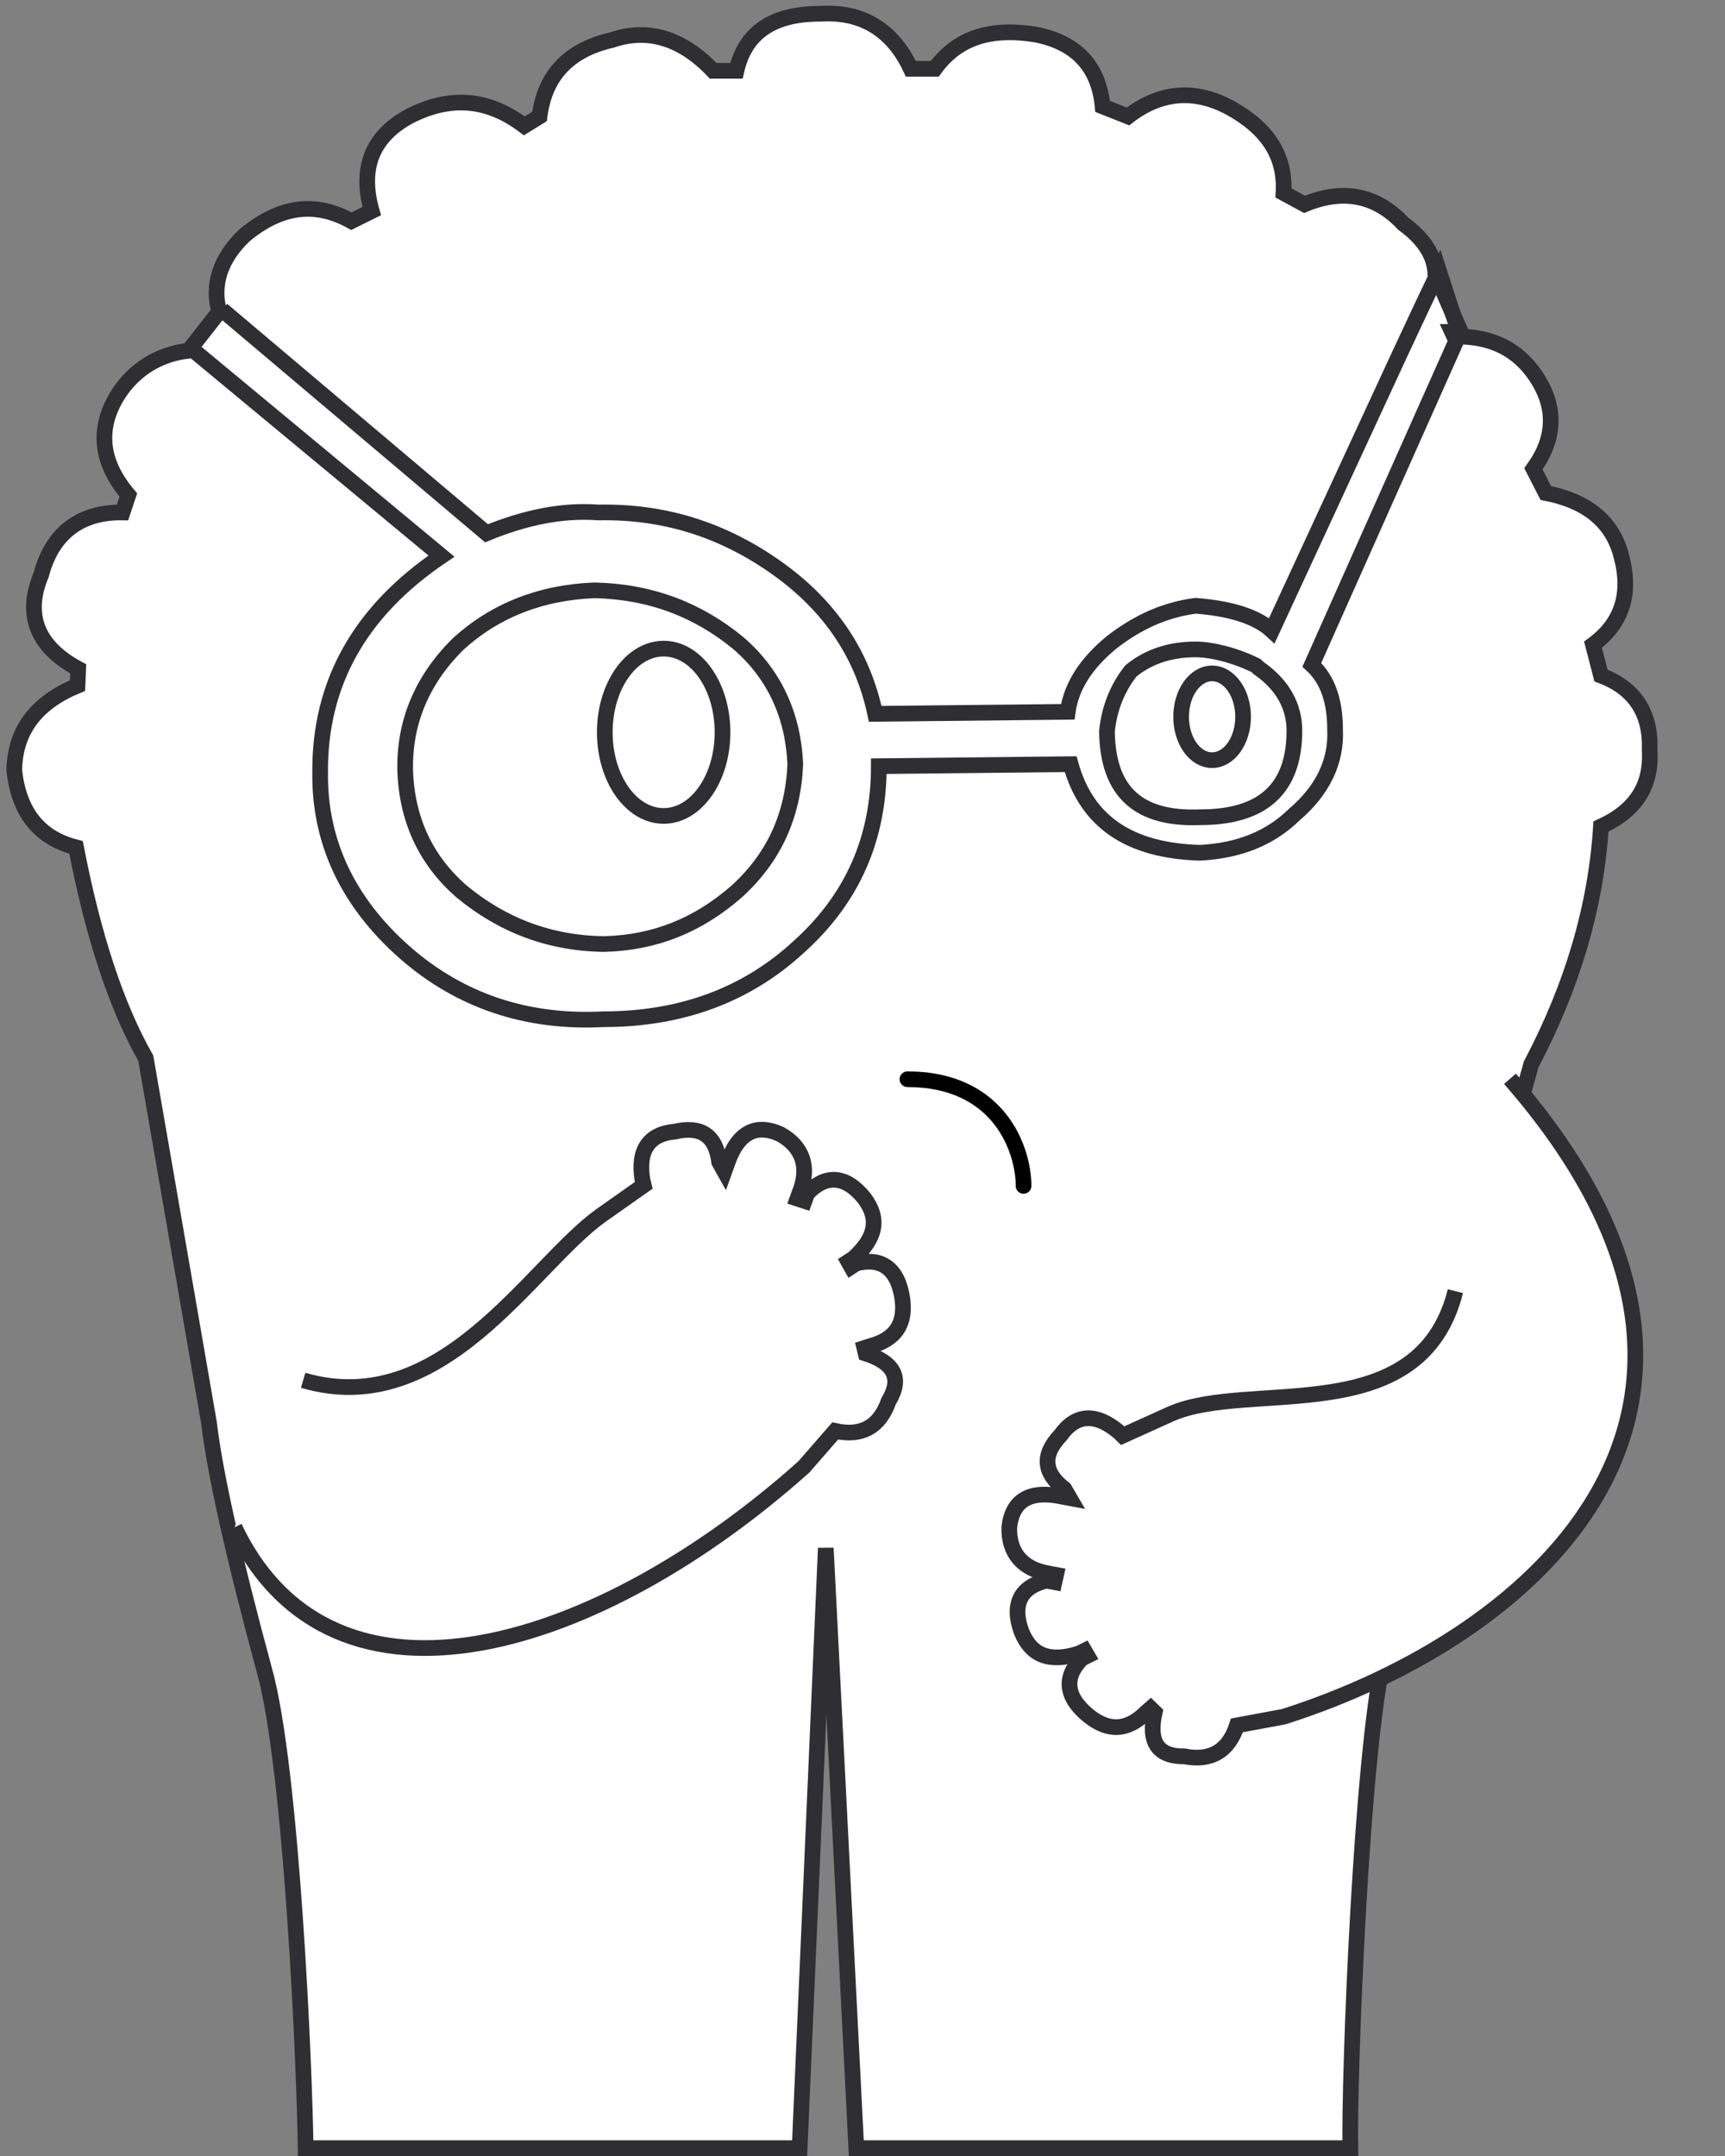
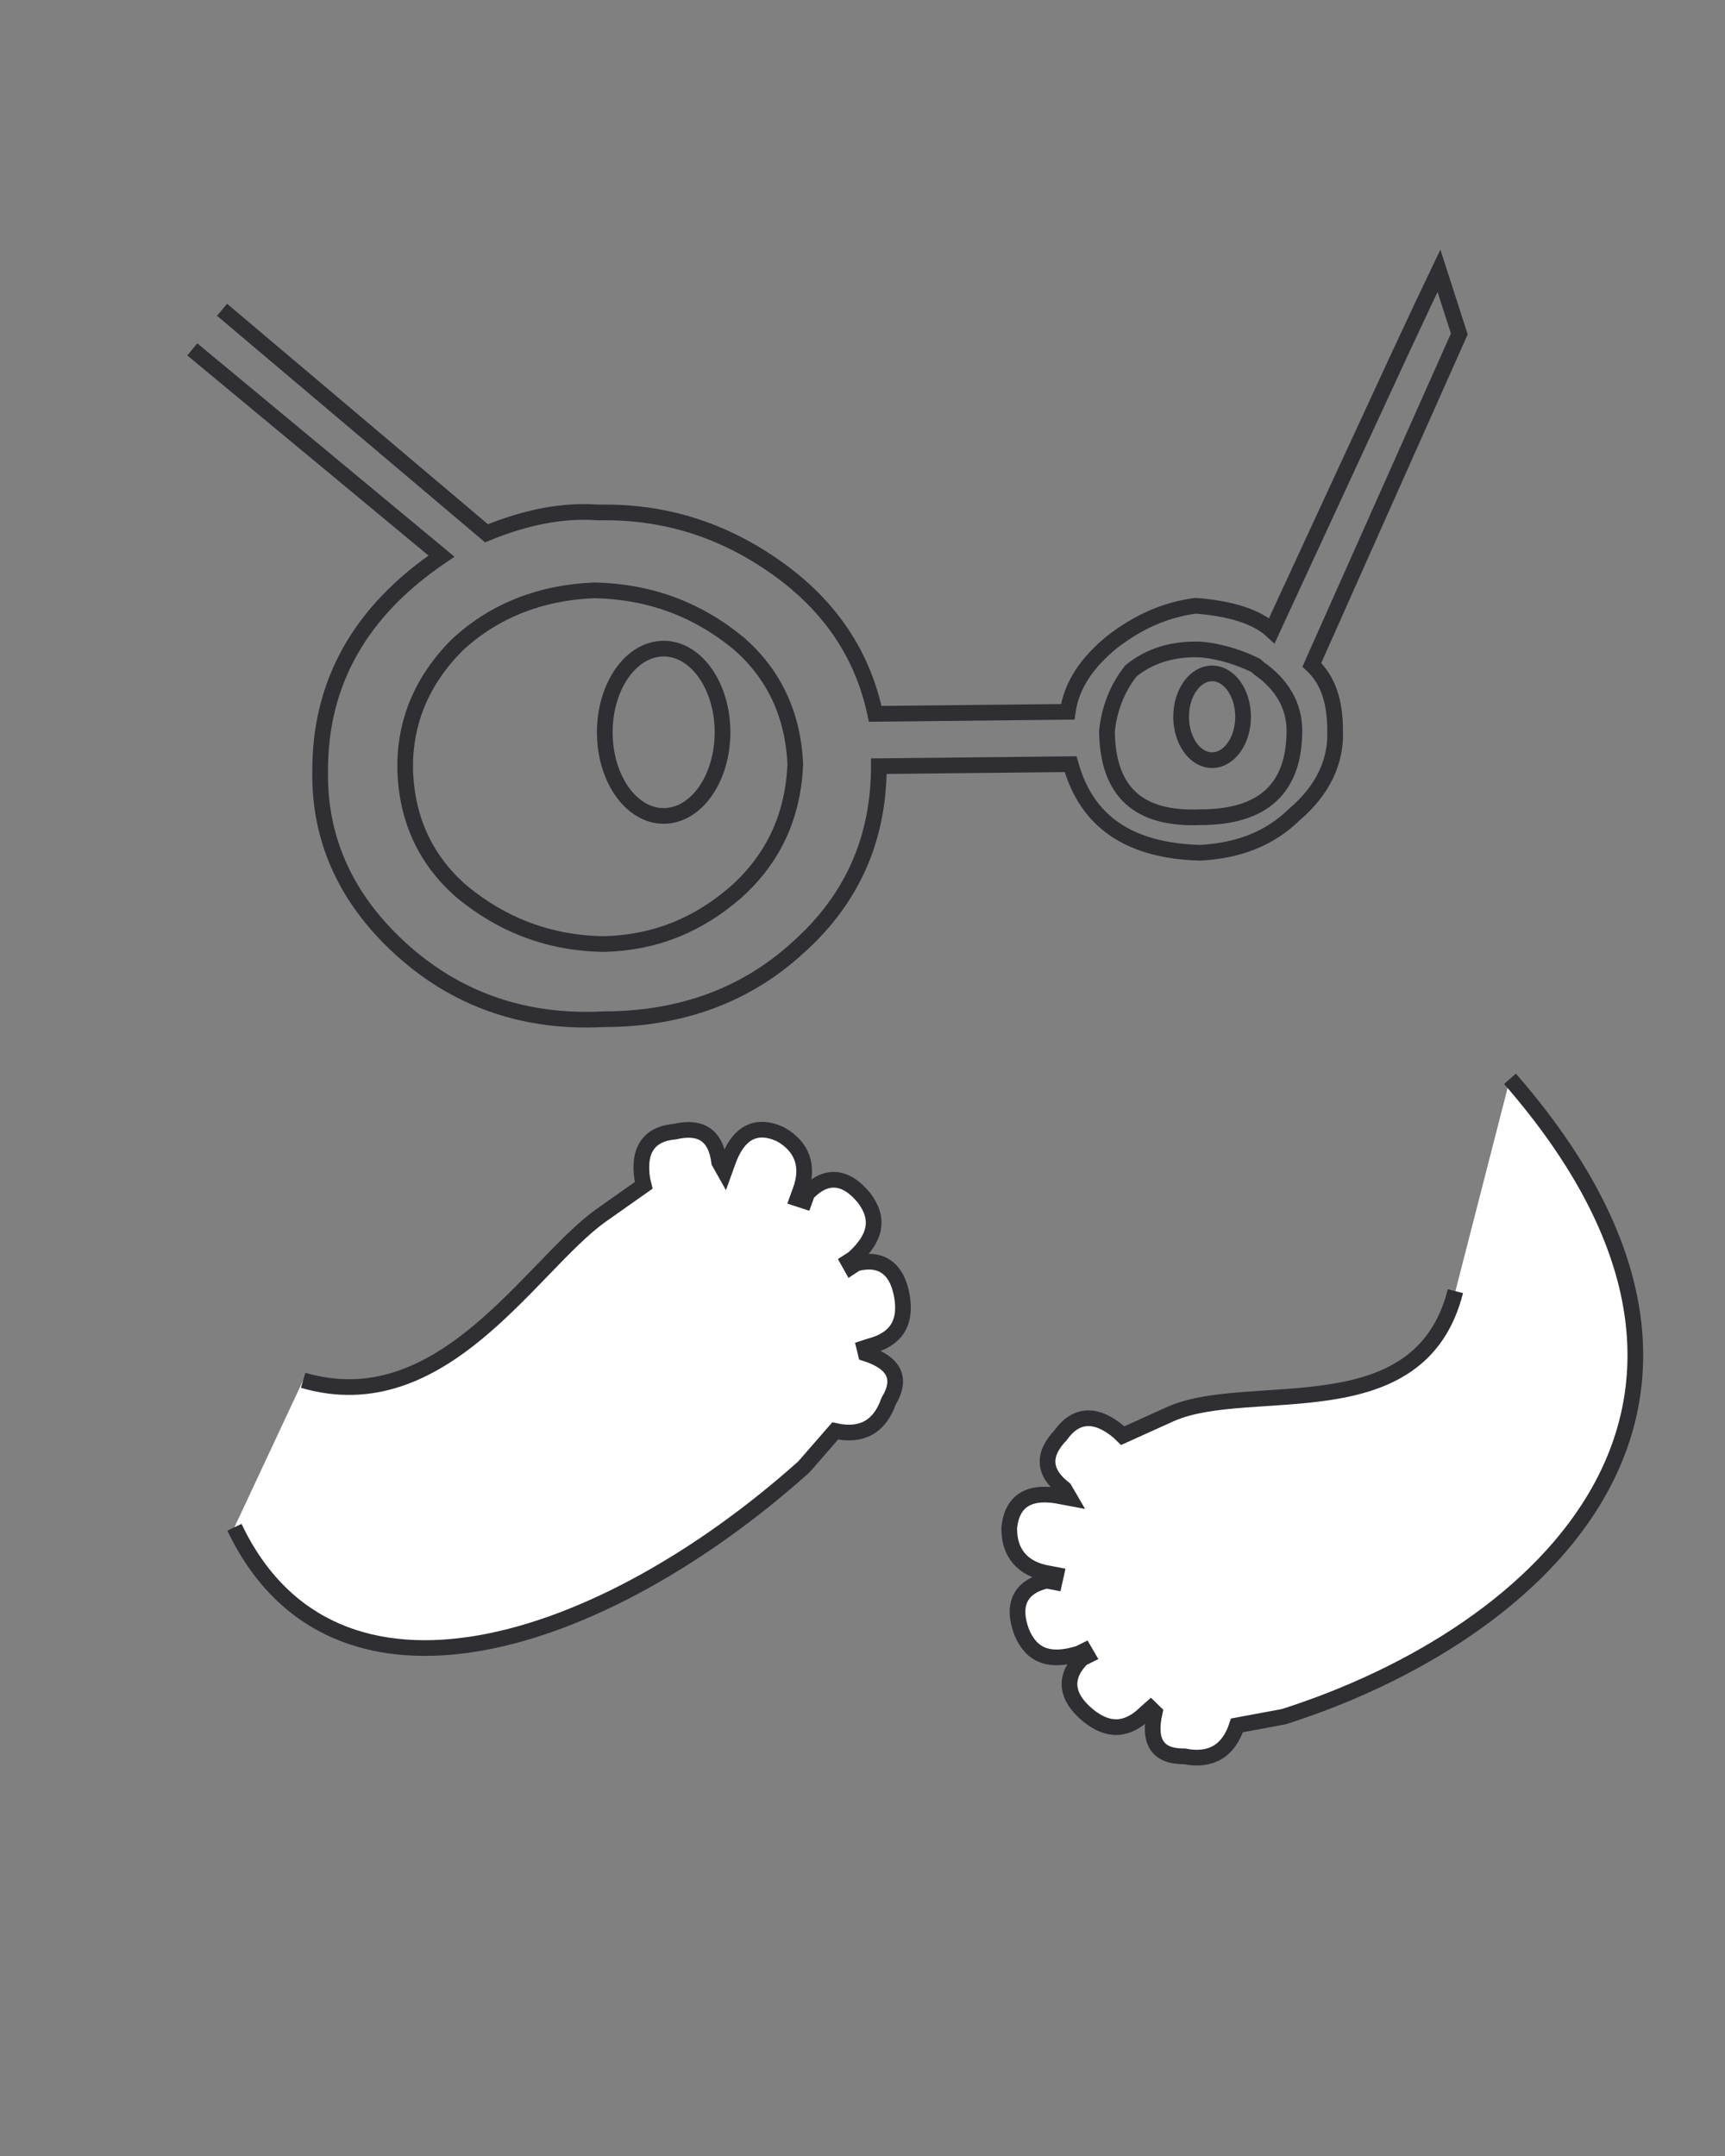
<svg xmlns="http://www.w3.org/2000/svg" width="220" height="275" viewBox="0 0 220 275" fill="none">
  <rect x="0" y="0" width="220" height="275" fill="#808080" stroke="none" />
-   <path d="M182.964 179.827C182.316 186.847 180.277 197.206 176.571 210.989C173.606 223.574 172.031 264.839 172.216 273.999H109.21L105.318 197.463L101.982 273.999H38.976C38.883 264.411 37.215 225.372 33.694 212.958C29.71 198.233 27.394 187.788 26.652 181.453L18.591 134.966C14.885 128.46 11.92 119.556 9.696 108.084C4.971 106.886 2.377 103.547 1.821 98.239C1.913 93.102 4.693 89.592 9.882 87.452L9.974 85.312C4.693 82.486 3.118 78.377 5.249 73.326C6.639 68.018 10.252 65.278 15.626 65.364L16.368 63.138C12.754 58.858 12.383 54.577 15.07 50.297C17.109 47.129 20.259 45.16 24.058 44.732L27.95 39.766C27.023 36.342 28.042 33.003 31.193 30.007C35.733 26.24 40.18 25.64 44.813 28.209L47.408 26.925C45.832 21.36 47.5 17.336 52.318 14.768C57.6 12.114 62.325 12.627 66.865 16.052L68.811 14.853C69.46 9.717 72.425 6.378 78.077 5.094C82.617 3.553 86.972 4.837 90.956 9.032H93.921C95.033 4.152 98.554 1.755 104.577 1.755C109.951 1.412 113.842 3.809 116.159 8.775H119.216C122.089 4.837 126.258 3.467 132.096 4.409C137.377 5.436 140.157 8.604 140.62 13.569L143.863 14.853C147.94 11.686 152.388 11.258 157.02 13.826C161.746 16.48 163.97 19.99 163.692 24.613L166.379 26.069C171.289 24.014 175.552 24.87 178.98 28.551C181.574 30.435 182.964 32.575 183.057 34.886L186.3 42.335H185.188L185.466 42.934H185.651C190.191 42.848 193.62 44.56 195.936 48.071C198.53 52.009 198.345 55.947 195.565 59.799L197.141 62.881C202.422 63.909 205.665 66.563 206.777 70.929C208.074 75.723 206.87 79.49 203.163 82.23L204.183 86.168C208.537 87.794 210.576 91.047 210.391 95.671C210.668 100.208 208.63 103.376 204.183 105.43C203.534 115.618 200.569 125.72 195.288 135.737L182.964 179.827Z" fill="white" stroke="#2E2E33" stroke-width="2" stroke-miterlimit="10" />
  <path d="M24.522 44.563L56.303 70.932C45.926 77.952 40.737 87.112 40.83 98.584C40.737 107.231 44.258 115.022 51.671 121.528C58.712 127.692 67.237 130.517 76.966 130.004C86.88 130.004 95.219 126.922 101.89 120.758C108.747 114.594 112.083 106.889 112.083 97.728L136.544 97.471C138.582 104.834 144.049 108.515 153.037 108.772C157.948 108.515 161.932 106.974 165.082 103.892C168.696 100.81 170.456 97.129 170.271 93.105C170.271 89.424 169.344 86.684 167.306 84.801L186.115 42.594L183.521 34.547L181.482 38.827L178.517 45.163L162.21 80.435C160.264 78.637 156.928 77.609 152.481 77.267C148.589 77.781 145.161 79.322 141.825 81.89C138.582 84.544 136.637 87.455 136.173 90.794L111.619 91.05C110.044 83.602 105.967 77.353 99.111 72.473C92.254 67.593 84.749 65.196 76.317 65.367C71.777 65.025 67.052 65.966 62.048 68.021L28.321 39.512" stroke="#2E2E33" stroke-width="2" stroke-miterlimit="10" />
  <path d="M152.482 82.832C154.427 82.832 157.393 83.517 160.172 84.887L160.543 85.229C163.508 87.284 165.083 90.023 165.083 93.191C165.083 100.554 161.099 104.235 153.13 104.235C145.254 104.577 141.27 101.067 141.178 93.277C141.456 90.451 142.475 87.797 144.235 85.572C146.644 83.603 149.517 82.832 152.482 82.832Z" stroke="#2E2E33" stroke-width="2" stroke-miterlimit="10" />
  <path d="M101.429 97.47C101.151 91.221 98.742 85.998 94.201 82.06C89.013 77.78 82.99 75.468 75.856 75.297C68.999 75.554 63.069 77.865 58.343 82.231C53.711 86.854 51.579 92.248 51.672 98.155C51.857 104.49 54.267 109.713 58.899 113.736C64.088 118.017 70.111 120.328 77.06 120.414C83.546 120.243 89.013 118.017 93.924 113.736C98.742 109.37 101.151 103.977 101.429 97.47Z" stroke="#2E2E33" stroke-width="2" stroke-miterlimit="10" />
  <path d="M192.577 137.602C228.839 179.211 196.547 208.509 163.727 218.964L157.754 220.075C156.686 223.354 154.413 224.689 151.05 224.023C147.65 224.061 146.418 222.199 147.265 218.411L146.751 217.91L146.209 218.385C143.766 220.835 141.334 220.875 138.807 218.831C135.827 216.393 135.687 213.851 137.988 211.54L138.68 211.197L138.308 210.557L137.616 210.901C133.843 212.087 131.527 211.175 130.287 208.148C129.004 204.662 130.133 202.383 133.479 201.615L134.482 201.804L134.687 200.878L133.684 200.688C130.383 200.128 128.646 198.036 128.719 194.838C129.077 191.361 131.351 190.027 135.423 190.891L136.426 191.08L135.744 189.907C133.039 187.814 132.908 185.542 135.262 183.068C137.225 180.306 139.773 180.209 142.664 182.622L143.178 183.123L149.361 180.328C159.48 175.913 181.085 182.622 185.618 164.69" fill="white" />
  <path d="M192.577 137.602C228.839 179.211 196.547 208.509 163.727 218.964L157.754 220.075C156.686 223.354 154.413 224.689 151.05 224.023C147.65 224.061 146.418 222.199 147.265 218.411L146.751 217.91L146.209 218.385C143.766 220.835 141.334 220.875 138.807 218.831C135.827 216.393 135.687 213.851 137.988 211.54L138.68 211.197L138.308 210.557L137.616 210.901C133.843 212.087 131.527 211.175 130.287 208.148C129.004 204.662 130.133 202.383 133.479 201.615L134.482 201.804L134.687 200.878L133.684 200.688C130.383 200.128 128.646 198.036 128.719 194.838C129.077 191.361 131.351 190.027 135.423 190.891L136.426 191.08L135.744 189.907C133.039 187.814 132.908 185.542 135.262 183.068C137.225 180.306 139.773 180.209 142.664 182.622L143.178 183.123L149.361 180.328C159.48 175.913 181.085 182.622 185.618 164.69" stroke="#2E2E33" stroke-width="2" stroke-miterlimit="10" />
  <path d="M29.898 194.806C42.592 221.416 76.85 210.076 102.523 187.103L106.514 182.519C109.88 183.265 112.184 181.984 113.318 178.747C115.078 175.837 114.1 173.83 110.409 172.635L110.239 171.937L110.924 171.712C114.274 170.851 115.543 168.775 115.067 165.559C114.482 161.753 112.364 160.341 109.206 161.15L108.559 161.572L108.197 160.926L108.845 160.504C111.782 157.855 112.173 155.396 110.197 152.79C107.848 149.913 105.313 149.729 102.951 152.223L102.605 153.183L101.703 152.889L102.05 151.929C103.244 148.799 102.326 146.239 99.535 144.678C96.36 143.221 94.056 144.501 92.731 148.45L92.385 149.411L91.721 148.227C91.293 144.832 89.404 143.565 86.078 144.337C82.702 144.626 81.325 146.773 81.934 150.49L82.104 151.187L76.557 155.096C67.615 161.574 56.405 181.261 38.663 176.059" fill="white" />
  <path d="M29.898 194.806C42.592 221.416 76.85 210.076 102.523 187.103L106.514 182.519C109.88 183.265 112.184 181.984 113.318 178.747C115.078 175.837 114.1 173.83 110.409 172.635L110.239 171.937L110.924 171.712C114.274 170.851 115.543 168.775 115.067 165.559C114.482 161.753 112.364 160.341 109.206 161.15L108.559 161.572L108.197 160.926L108.845 160.504C111.782 157.855 112.173 155.396 110.197 152.79C107.848 149.913 105.313 149.729 102.951 152.223L102.605 153.183L101.703 152.889L102.05 151.929C103.244 148.799 102.326 146.239 99.535 144.678C96.36 143.221 94.056 144.501 92.731 148.45L92.385 149.411L91.721 148.227C91.293 144.832 89.404 143.565 86.078 144.337C82.702 144.626 81.325 146.773 81.934 150.49L82.104 151.187L76.557 155.096C67.615 161.574 56.405 181.261 38.663 176.059" stroke="#2E2E33" stroke-width="2" stroke-miterlimit="10" />
-   <path d="M130.542 151.263C130.542 146.728 127.519 137.656 115.732 137.656" stroke="black" stroke-width="2" stroke-linecap="round" />
  <ellipse cx="3.952" cy="5.533" rx="3.952" ry="5.533" transform="matrix(-1 0 0 1 158.539 85.894)" stroke="#2E2E33" stroke-width="2" />
  <ellipse cx="7.508" cy="10.67" rx="7.508" ry="10.67" transform="matrix(-1 0 0 1 92.148 82.734)" stroke="#2E2E33" stroke-width="2" />
</svg>